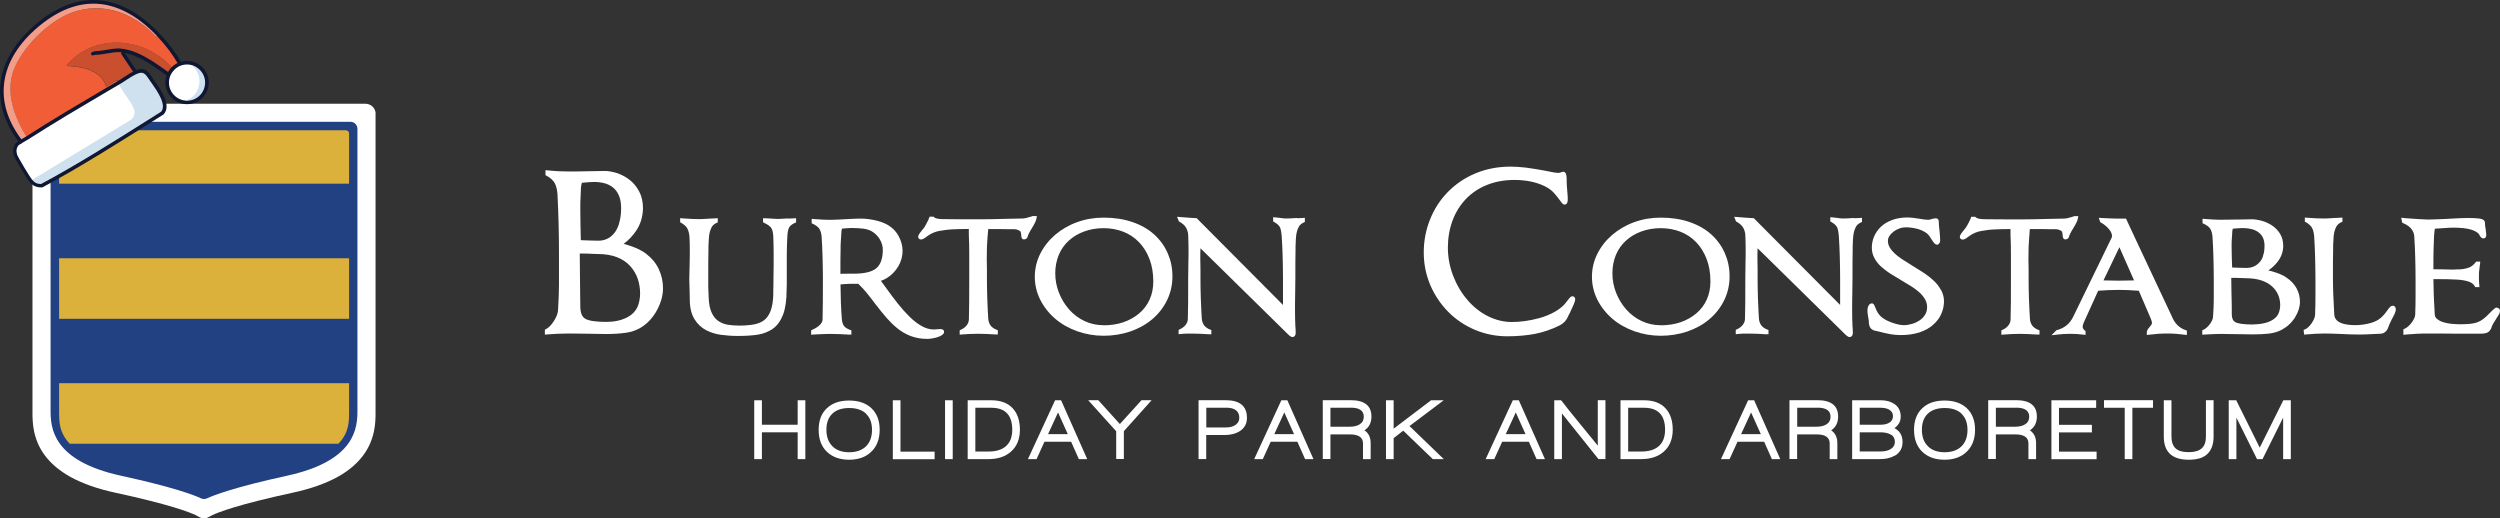
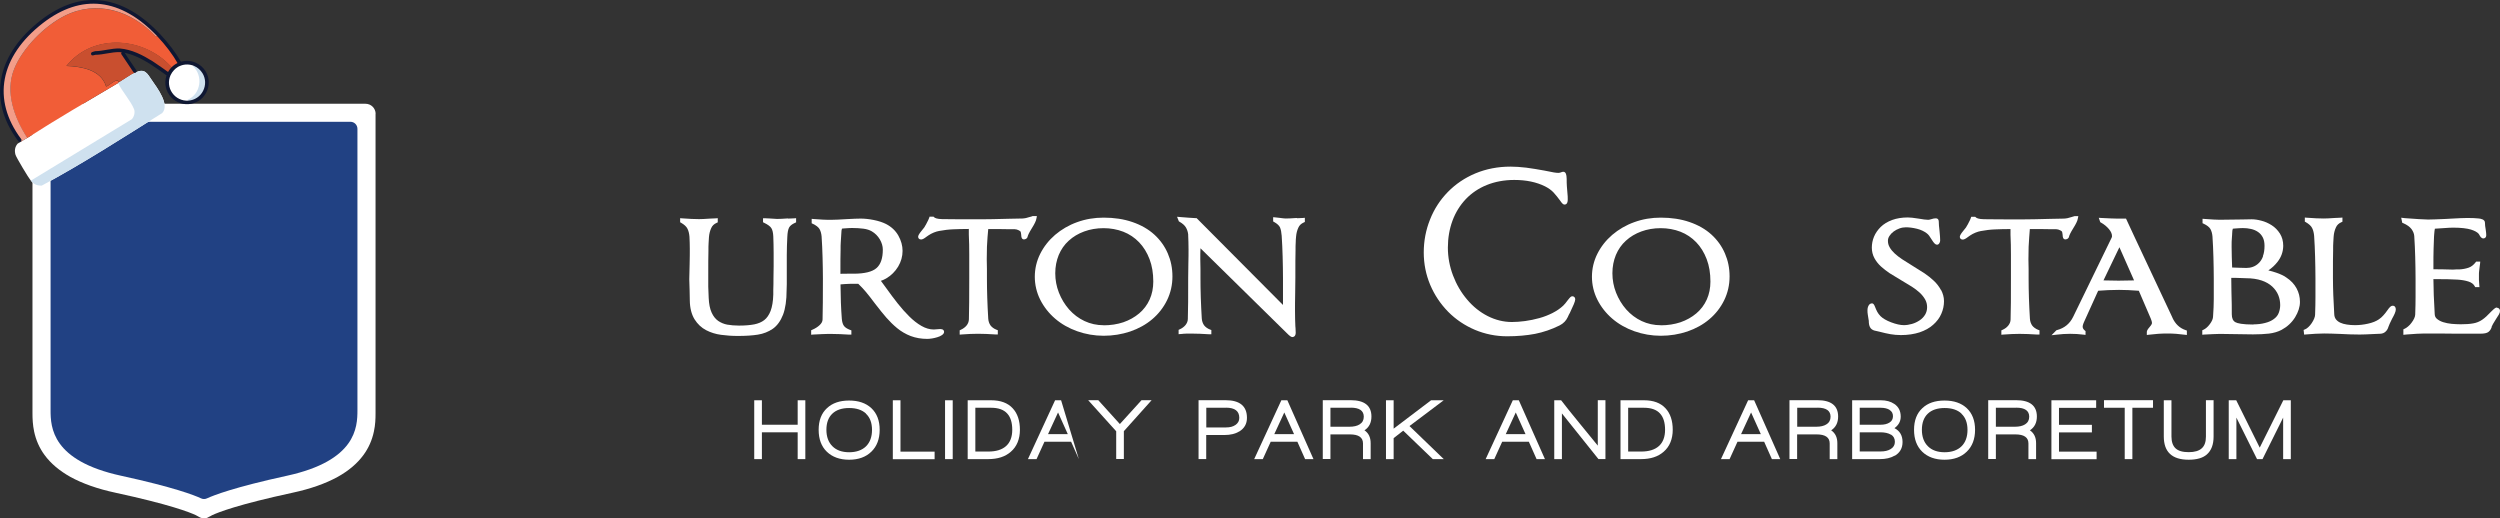
<svg xmlns="http://www.w3.org/2000/svg" viewBox="0 0 287.18 59.54">
  <rect x="0" y="0" width="287.18" height="59.54" fill="#333333" stroke="none" />
  <clipPath id="a">
-     <path d="m39.74 14.97c.2 0 .36.16.36.36v32.13c0 .97-.06 2.01-.8 3.01-.45.61-1.11 1.16-1.98 1.65-1.12.62-2.58 1.13-4.34 1.51-5.46 1.18-8.14 2.07-9.4 2.59-.09.04-.18.04-.27 0-1.26-.51-3.94-1.41-9.4-2.59-1.76-.38-3.22-.89-4.34-1.51-.87-.48-1.53-1.03-1.98-1.65-.74-1.01-.8-2.04-.8-3.01v-32.14c0-.2.16-.36.36-.36h32.59z" />
-   </clipPath>
+     </clipPath>
  <path d="m43.14 13.08v34.38c0 .64-.02 1.34-.19 2.11-.21.99-.61 1.9-1.2 2.7-.71.97-1.7 1.81-2.96 2.51-1.38.76-3.12 1.38-5.18 1.82-6.25 1.35-8.55 2.25-9.24 2.58-.1.05-.2.1-.29.16h-.02c-.14.1-.3.17-.46.19-.27.04-.55-.02-.77-.17l-.04-.02c-.09-.06-.19-.11-.29-.16-.7-.33-2.99-1.23-9.24-2.58-2.06-.44-3.8-1.06-5.18-1.82-1.25-.7-2.25-1.54-2.96-2.51-.59-.8-.99-1.71-1.2-2.7-.16-.77-.19-1.47-.19-2.11v-34.38c0-.64.53-1.16 1.17-1.16h37.09c.64 0 1.16.52 1.16 1.16z" fill="#fff" />
  <path d="m6.61 13.99c-.44 0-.8.36-.8.81v32.32c0 1.98.16 5.8 8.1 7.53 6.05 1.32 8.41 2.23 9.19 2.6.21.1.46.1.67 0 .78-.36 3.14-1.28 9.19-2.6 7.94-1.73 8.1-5.55 8.1-7.53v-32.32c0-.45-.36-.81-.8-.81z" fill="#214183" />
  <g clip-path="url(#a)" fill="#dcb13b">
    <path d="m5.97 29.67h34.93v6.95h-34.93z" />
    <path d="m5.97 44.02h34.93v6.95h-34.93z" />
    <path d="m5.97 14.15h34.93v6.95h-34.93z" />
  </g>
  <g fill="#fff">
    <path d="m91.63 52.74v-3.08h-4.11v3.08h-.88v-6.76h.88v2.81h4.11v-2.81h.88v6.76z" />
    <path d="m100.1 51.88c-.63.62-1.49.93-2.56.93s-1.93-.31-2.56-.92-.94-1.45-.94-2.52.32-1.9.96-2.49c.62-.58 1.46-.87 2.54-.87s1.92.29 2.55.87c.64.6.96 1.43.96 2.49s-.32 1.9-.95 2.51zm-.62-4.37c-.46-.43-1.11-.64-1.94-.64s-1.48.22-1.93.65-.68 1.05-.68 1.85.23 1.43.69 1.89 1.1.69 1.92.69 1.48-.23 1.94-.68c.46-.46.69-1.09.69-1.89s-.23-1.42-.69-1.85z" />
    <path d="m102.56 52.74v-6.76h.88v5.9h3.92v.87h-4.8z" />
    <path d="m108.56 52.74v-6.76h.88v6.76z" />
    <path d="m116.12 51.89c-.64.57-1.51.85-2.61.85h-2.35v-6.76h2.7c1.08 0 1.91.31 2.47.92.55.59.83 1.42.83 2.47s-.35 1.93-1.04 2.52zm-.42-4.39c-.4-.44-1.02-.66-1.85-.66h-1.81v5.03h1.5c.88 0 1.56-.21 2.03-.63s.71-1.05.71-1.87-.19-1.45-.58-1.87z" />
-     <path d="m123.93 52.74-.89-2h-3.06l-.91 2h-.99l3.12-6.76h.69l3 6.76zm-2.39-5.36-1.15 2.49h2.27z" />
+     <path d="m123.93 52.74-.89-2h-3.06l-.91 2h-.99l3.12-6.76h.69zm-2.39-5.36-1.15 2.49h2.27z" />
    <path d="m129.1 49.54v3.19h-.88v-3.19l-3.22-3.57h1.16l2.48 2.74 2.49-2.74h1.16l-3.2 3.57z" />
    <path d="m142.36 49.56c-.45.27-1.01.41-1.69.41h-2.11v2.76h-.88v-6.76h3.09c1.65 0 2.47.68 2.47 2.03 0 .69-.3 1.21-.89 1.57h.01zm-1.53-2.72h-2.26v2.26h2.27c.44 0 .8-.09 1.07-.28.3-.2.45-.47.45-.82 0-.78-.51-1.17-1.53-1.17z" />
    <path d="m149.92 52.74-.89-2h-3.06l-.91 2h-.99l3.12-6.76h.69l3 6.76zm-2.39-5.36-1.15 2.49h2.27z" />
    <path d="m156.74 49.43c.48.33.71.82.71 1.48v1.83h-.88v-1.8c0-.69-.5-1.04-1.5-1.04h-2.24v2.83h-.88v-6.76h3.2c1.59 0 2.39.63 2.39 1.88 0 .71-.27 1.24-.81 1.59h.01zm-1.57-2.59h-2.34v2.18h2.19c.49 0 .88-.09 1.16-.27.32-.2.48-.49.48-.88 0-.69-.5-1.04-1.49-1.04z" />
    <path d="m164.59 52.74-3.4-3.27-1.1.86v2.41h-.88v-6.76h.88v3.26l4.3-3.26h1.45l-3.93 2.96 3.94 3.8z" />
    <path d="m176.51 52.74-.89-2h-3.06l-.91 2h-.99l3.12-6.76h.69l3 6.76zm-2.39-5.36-1.15 2.49h2.27z" />
    <path d="m183.62 52.74-4.2-5.25v5.25h-.88v-6.76h.79c.53.69 1.24 1.58 2.12 2.65 1.06 1.3 1.76 2.15 2.09 2.56v-5.22h.88v6.76h-.8z" />
    <path d="m191.11 51.89c-.64.57-1.51.85-2.61.85h-2.35v-6.76h2.7c1.08 0 1.91.31 2.47.92.55.59.83 1.42.83 2.47s-.35 1.93-1.04 2.52zm-.42-4.39c-.4-.44-1.02-.66-1.85-.66h-1.81v5.03h1.5c.88 0 1.56-.21 2.03-.63s.71-1.05.71-1.87-.19-1.45-.58-1.87z" />
    <path d="m203.54 52.74-.89-2h-3.06l-.91 2h-.99l3.12-6.76h.69l3 6.76zm-2.39-5.36-1.15 2.49h2.27z" />
    <path d="m210.35 49.43c.48.33.71.82.71 1.48v1.83h-.88v-1.8c0-.69-.5-1.04-1.5-1.04h-2.24v2.83h-.88v-6.76h3.2c1.59 0 2.39.63 2.39 1.88 0 .71-.27 1.24-.81 1.59h.01zm-1.56-2.59h-2.34v2.18h2.19c.49 0 .88-.09 1.16-.27.32-.2.48-.49.48-.88 0-.69-.5-1.04-1.49-1.04z" />
    <path d="m217.64 52.34c-.45.27-1.02.4-1.7.4h-3.18v-6.76h3.3c.62 0 1.13.14 1.54.42.5.33.74.82.74 1.46 0 .54-.24.98-.72 1.32.62.32.93.85.93 1.6 0 .7-.3 1.23-.9 1.58v-.02zm-.58-5.26c-.26-.16-.6-.24-1.03-.24h-2.4v1.95h2.39c.42 0 .76-.08 1.03-.25s.4-.41.4-.73-.13-.56-.39-.72zm.15 2.85c-.3-.18-.7-.27-1.21-.27h-2.37v2.2h2.41c.47 0 .85-.09 1.14-.27.32-.19.49-.47.49-.83 0-.38-.15-.66-.45-.84h-.01z" />
    <path d="m225.93 51.88c-.63.62-1.49.93-2.56.93s-1.93-.31-2.56-.92c-.63-.62-.94-1.45-.94-2.52s.32-1.9.96-2.49c.62-.58 1.46-.87 2.54-.87s1.92.29 2.55.87c.64.6.96 1.43.96 2.49s-.32 1.9-.95 2.51zm-.61-4.37c-.46-.43-1.11-.64-1.94-.64s-1.48.22-1.93.65-.68 1.05-.68 1.85.23 1.43.69 1.89 1.1.69 1.92.69 1.48-.23 1.94-.68.69-1.09.69-1.89-.23-1.42-.69-1.85z" />
    <path d="m233.18 49.43c.48.33.71.82.71 1.48v1.83h-.88v-1.8c0-.69-.5-1.04-1.5-1.04h-2.24v2.83h-.88v-6.76h3.2c1.59 0 2.39.63 2.39 1.88 0 .71-.27 1.24-.81 1.59h.01zm-1.57-2.59h-2.34v2.18h2.19c.49 0 .88-.09 1.16-.27.32-.2.48-.49.48-.88 0-.69-.5-1.04-1.49-1.04z" />
    <path d="m235.65 52.74v-6.76h5.14v.87h-4.27v1.95h3.78v.87h-3.78v2.21h4.32v.87h-5.19z" />
    <path d="m244.95 46.84v5.9h-.88v-5.9h-2.38v-.87h5.63v.87z" />
    <path d="m253.51 52.2c-.46.41-1.16.61-2.09.61-1.91 0-2.86-.89-2.86-2.67v-4.16h.88v4.16c0 .61.16 1.07.47 1.36.32.3.82.44 1.51.44s1.19-.15 1.51-.45c.31-.28.47-.72.47-1.33v-4.19h.88v4.18c0 .92-.26 1.6-.77 2.05z" />
    <path d="m262.27 52.74v-4.77l-2.37 4.77h-.63l-2.37-4.77v4.77h-.88v-6.76h.86l2.7 5.44 2.71-5.44h.86v6.76z" />
-     <path d="m74.29 29.2c-.37-.29-.84-.55-1.38-.77-.4-.16-.83-.3-1.27-.42.58-.43 1.07-.95 1.46-1.54.49-.74.74-1.59.76-2.54 0-.75-.15-1.41-.45-1.96s-.68-1.01-1.14-1.35-.94-.59-1.44-.75c-.5-.15-.95-.23-1.36-.23-.25 0-.66 0-1.25.02-1.26.03-2.23.04-2.87.04-.35 0-.75-.01-1.17-.03-.43-.02-.86-.06-1.28-.1l-.24-.02v.57l.11.06c.48.26.8.56.97.89.17.34.27.77.3 1.27.06 1.11.1 2.27.13 3.45.03 1.19.04 2.36.04 3.49v3.4c0 .85-.04 1.8-.1 2.83 0 .43-.17.88-.47 1.35s-.61.79-.93.95l-.12.06v.57l.23-.02c.34-.03.76-.06 1.24-.08.49-.02.93-.03 1.33-.03.23 0 .76 0 1.69.02 1.26.03 2.12.04 2.55.04.84 0 1.59-.05 2.24-.14.67-.09 1.26-.3 1.76-.61.79-.49 1.41-1.18 1.86-2.03s.67-1.68.67-2.47-.16-1.5-.47-2.17c-.31-.68-.78-1.26-1.4-1.74zm-4.53 7.78c-1.28 0-2.13-.12-2.54-.37-.37-.22-.56-.7-.56-1.42 0-.87-.02-2.11-.04-3.68 0-1.01-.02-1.81-.02-2.39.19 0 .41 0 .67.01.35 0 .62.02.79.03.38.02.6.02.65.02.83 0 1.56.13 2.18.37.61.25 1.12.59 1.5 1.01.39.43.68.92.86 1.44.18.53.28 1.11.28 1.7 0 .45-.07.9-.21 1.33-.14.41-.38.77-.74 1.07-.3.26-.71.47-1.2.63-.5.16-1.05.24-1.62.24zm1.36-11.3c-.15.48-.36.87-.61 1.16s-.53.5-.83.62c-.3.13-.61.19-.92.19-.16 0-.48 0-.95-.02-.48-.02-.84-.04-1.09-.04 0-.47-.02-1.08-.04-1.8 0-.76-.02-1.34-.02-1.71 0-.58 0-1.14.04-1.66 0-.06 0-.18.02-.47 0-.5.07-.79.12-.95.08 0 .17-.02.29-.03.48-.04.87-.07 1.14-.07.4 0 .78.05 1.14.14.35.09.68.25.97.47s.53.53.7.92c.18.39.27.89.27 1.48 0 .67-.08 1.26-.24 1.75v.02z" />
    <path d="m90.51 25.09c-.54.04-.96.06-1.25.06-.16 0-.43-.02-.79-.05-.27-.02-.46-.03-.6-.03h-.22v.46l.12.06c.44.21.72.42.84.62.13.21.2.53.22.95.02.55.04 1.2.04 1.93v1.49c-.01.53-.02 1.01-.02 1.42s0 .83-.02 1.29v.55c-.02.77-.13 1.4-.31 1.88-.18.46-.43.82-.73 1.05-.31.24-.7.4-1.15.49-.47.09-1.06.14-1.75.14-.5 0-.95-.04-1.35-.11-.38-.07-.73-.22-1.04-.43-.3-.21-.56-.53-.75-.95-.2-.43-.31-1-.34-1.69-.02-.53-.04-.96-.05-1.29v-.96c0-1.6 0-2.62.02-3.11 0-.42 0-.74.02-.96.01-.23.02-.45.04-.66.03-.39.12-.74.26-1.04.12-.28.33-.47.62-.6l.13-.06v-.48l-.23.02c-.16.01-.38.02-.67.03-.54.04-.96.06-1.25.06-.49 0-1.15-.03-1.94-.09l-.23-.02v.47l.11.06c.36.21.61.43.73.68.13.26.2.56.23.91.02.4.04.87.04 1.4 0 .45 0 1.04-.02 1.8-.02.81-.04 1.38-.04 1.69 0 .22.01.68.04 1.34.01.7.02 1.02.02 1.1.01.88.2 1.6.54 2.16.35.56.8.98 1.34 1.26.52.27 1.1.45 1.7.53.59.08 1.23.13 1.92.13.92 0 1.7-.05 2.32-.15.64-.1 1.21-.33 1.71-.67.5-.35.9-.9 1.18-1.62.27-.71.41-1.66.41-2.82 0-.06 0-.22.02-.68v-3.34c0-.73.03-1.43.06-2.08.02-.51.09-.89.21-1.1.11-.2.33-.38.67-.53l.13-.06v-.48l-.23.02c-.16.01-.38.02-.67.03z" />
    <path d="m108.1 37.8c-.11 0-.25 0-.43.02h-.01c-.16.02-.29.03-.39.03-.47 0-.95-.14-1.42-.41-.49-.28-.96-.65-1.42-1.11s-.9-.95-1.29-1.45c-.4-.5-.87-1.13-1.4-1.87-.23-.32-.41-.57-.55-.75.2-.07.41-.16.6-.27.58-.34 1.04-.8 1.38-1.36.34-.57.51-1.18.51-1.81 0-.59-.16-1.18-.48-1.75s-.8-1.02-1.42-1.34c-.38-.19-.86-.35-1.41-.46s-1.05-.16-1.49-.16c-.36 0-.88.02-1.6.06-.78.05-1.39.08-1.8.08-.29 0-.61 0-.96-.02s-.7-.04-1.05-.07l-.23-.02v.51l.13.06c.38.18.64.38.77.6.13.23.21.52.24.85.05.77.09 1.58.11 2.4.02.83.04 1.65.04 2.44 0 2.08-.01 3.66-.04 4.7 0 .23-.12.44-.33.64-.23.22-.52.4-.85.54l-.13.06v.51l.23-.02c.28-.02.62-.04 1.02-.05.4-.02.76-.02 1.09-.02.58 0 1.27.03 2.05.08h.23v-.49l-.14-.05c-.34-.13-.58-.28-.71-.46-.13-.17-.22-.45-.25-.83-.09-1.16-.14-2.49-.15-3.94.14 0 .3-.02.5-.04.32-.02.54-.03.66-.03h.88c.3.28.58.59.84.89.28.33.65.8 1.09 1.39.5.65.94 1.2 1.3 1.61.37.42.78.83 1.23 1.2.46.38.99.69 1.56.91.58.22 1.22.33 1.92.33.14 0 .32-.02.53-.05.2-.03.4-.08.6-.14s.37-.13.5-.22c.19-.11.29-.25.29-.4s-.11-.31-.34-.31zm-6.69-9.11c0 .97-.24 1.68-.72 2.1-.48.43-1.37.65-2.64.65h-.74c-.31 0-.57.01-.77.01 0-1.39 0-2.28.02-2.72 0-.39 0-.69.02-.9.01-.22.02-.43.04-.64s0-.12.02-.32c0-.31.04-.5.08-.61.06 0 .13-.01.22-.02.4-.03.71-.05.93-.05.49 0 .93.03 1.32.08.37.05.69.15.95.3.39.23.7.54.93.93.22.38.34.78.34 1.17z" />
    <path d="m119.08 24.82h-.46s-.1.04-.16.06l-.11.03h-.01c-.34.12-.65.18-.9.19-.51.01-1.02.02-1.54.03-1.42.04-2.47.06-3.14.06-2.01 0-3.54 0-4.53-.02-.6-.01-.84-.13-.93-.22l-.06-.06h-.46l-.05.15c-.03.1-.12.3-.36.75l-.14.23v.02s-.11.17-.35.45c-.34.41-.4.58-.41.69v.02c0 .15.1.31.34.31.15 0 .34-.1.61-.31.1-.07.17-.13.23-.16.18-.12.39-.24.62-.33s.43-.15.61-.18c.54-.1 1.08-.17 1.63-.19.5-.02 1.1-.04 1.78-.04v.65c.04.76.05 1.53.05 2.26v2.77c0 2.08-.01 3.66-.04 4.7-.01.27-.1.49-.26.7-.17.21-.4.38-.67.5l-.13.06v.5l.23-.02c.66-.05 1.29-.08 1.87-.08s1.27.03 2.05.08h.23v-.49l-.14-.05c-.31-.12-.54-.29-.7-.5-.15-.22-.24-.48-.26-.78-.1-1.64-.15-3.21-.15-4.65v-1.03c-.01-.37-.02-.75-.02-1.14 0-1.06.03-1.92.09-2.56l.08-.91c.85 0 1.69 0 2.49.02h.56c.15 0 .31.05.47.13.13.06.2.13.22.21v.02s.03.11.05.3c0 .17.03.51.31.51.07 0 .15-.02.23-.06.1-.06.18-.15.2-.28.03-.13.14-.4.49-.96.15-.24.27-.45.35-.62.09-.18.15-.35.17-.5l.05-.25h-.03z" />
    <path d="m132.6 26.95c-.68-.62-1.52-1.1-2.51-1.44-.98-.34-2.1-.51-3.31-.51-1.07 0-2.09.17-3.05.52-.95.34-1.8.84-2.53 1.46-.73.63-1.3 1.36-1.71 2.18s-.62 1.71-.62 2.63.21 1.81.62 2.63.98 1.55 1.71 2.18c.72.62 1.58 1.11 2.54 1.45s1.98.52 3.04.52 2.1-.17 3.05-.49c.96-.33 1.81-.8 2.53-1.41s1.29-1.34 1.7-2.18.62-1.76.62-2.73-.18-1.83-.53-2.64c-.35-.82-.87-1.55-1.55-2.17zm-5.82 10.41c-.78 0-1.52-.16-2.2-.48s-1.27-.77-1.77-1.33c-.5-.57-.89-1.22-1.17-1.93s-.42-1.46-.42-2.23.14-1.46.4-2.1c.27-.64.65-1.19 1.15-1.64.5-.46 1.09-.81 1.77-1.06s1.43-.38 2.23-.38 1.57.14 2.27.41c.69.27 1.3.68 1.81 1.21s.91 1.18 1.2 1.94.43 1.62.43 2.57c0 .75-.14 1.45-.42 2.07s-.68 1.15-1.2 1.59-1.13.78-1.82 1.02c-.69.23-1.46.35-2.27.35z" />
    <path d="m148.95 25.04c-.54.04-.96.06-1.25.06-.15 0-.38-.03-.68-.07-.23-.03-.41-.05-.54-.06l-.23-.02v.49l.11.06c.36.2.59.42.68.63.1.24.16.56.19.95.05.77.09 1.58.11 2.4.02.83.04 1.65.04 2.44v3.11l-9.92-9.97h-.08c-.26-.01-.53-.03-.8-.05s-.61-.05-1.03-.08l-.34-.03.21.53.07.04c.35.2.6.42.74.66s.23.52.26.81v.1c.02.45.04.99.04 1.62 0 .43 0 .98-.02 1.68 0 .79-.02 1.33-.02 1.59 0 2.08 0 3.66-.04 4.7 0 .27-.1.49-.26.7-.17.21-.4.38-.67.5l-.13.06v.5l.23-.02c.13 0 .24-.02.32-.03l.41-.02h.52c.58 0 1.27.03 2.05.08h.23v-.49l-.14-.05c-.31-.12-.54-.29-.7-.5-.15-.22-.24-.48-.26-.78-.1-1.64-.15-3.21-.15-4.65v-1.01c0-.5-.02-.88-.02-1.14 0-.46 0-.89.02-1.26l9.86 9.69c.42.43.57.51.7.51.09 0 .38-.04.38-.51 0-.07 0-.23-.02-.49v-.02c0-.07-.02-.15-.02-.23-.02-.45-.04-1.05-.04-1.79 0-.48 0-1.18.02-2.07 0-.84.02-1.39.02-1.68 0-1.58 0-2.63.02-3.11 0-.42 0-.74.02-.96 0-.23.02-.45.04-.66.03-.39.12-.74.26-1.04.12-.28.33-.47.62-.6l.13-.06v-.48l-.23.02c-.16.01-.38.02-.67.03l-.03-.03z" />
    <path d="m180.59 34.04c-.12 0-.2.07-.48.42-.21.29-.39.51-.54.65-.33.31-.73.59-1.2.83s-.99.45-1.54.6-1.11.27-1.64.34c-.54.07-1.04.11-1.51.11-.96 0-1.89-.23-2.78-.68s-1.69-1.09-2.37-1.9c-.69-.81-1.23-1.74-1.62-2.77s-.59-2.1-.59-3.2.18-2.14.53-3.09.87-1.78 1.53-2.48c.66-.69 1.47-1.24 2.41-1.62s2.01-.58 3.16-.58c1.37 0 2.56.25 3.54.74.39.2.71.43.95.68.25.27.5.58.75.92.25.37.38.49.53.49.17 0 .37-.1.37-.59 0-.18 0-.47-.05-.89-.04-.48-.07-.83-.07-1.03 0-.34 0-.6-.03-.79-.05-.39-.22-.47-.36-.47-.09 0-.19.03-.3.08-.13.04-.21.05-.25.05-.28 0-.71-.07-1.29-.2l-.36-.07c-.7-.13-1.39-.24-2.05-.33-.67-.08-1.28-.12-1.82-.12-1.43 0-2.78.26-4.01.77s-2.3 1.24-3.18 2.14c-.89.91-1.58 1.97-2.05 3.17-.48 1.19-.72 2.47-.72 3.78s.25 2.55.74 3.72c.49 1.16 1.19 2.2 2.06 3.09.88.89 1.91 1.58 3.08 2.08 1.17.49 2.41.74 3.7.74 1.18 0 2.26-.1 3.21-.28.95-.19 1.9-.51 2.82-.97.43-.22.74-.54.93-.95s.07-.17.24-.48c.21-.44.36-.78.46-1.01.11-.27.16-.44.16-.56 0-.21-.14-.35-.35-.35h-.01z" />
    <path d="m196.6 26.95c-.68-.62-1.52-1.1-2.51-1.44-.98-.34-2.1-.51-3.31-.51-1.07 0-2.09.17-3.05.52-.95.34-1.8.84-2.53 1.46-.73.63-1.3 1.36-1.71 2.18s-.62 1.71-.62 2.63.21 1.81.62 2.63.98 1.55 1.71 2.18c.72.62 1.58 1.11 2.54 1.45s1.98.52 3.04.52 2.1-.17 3.05-.49c.96-.33 1.81-.8 2.53-1.41s1.29-1.34 1.7-2.18.62-1.76.62-2.73-.18-1.83-.53-2.64c-.35-.82-.87-1.55-1.55-2.17zm-5.82 10.41c-.78 0-1.52-.16-2.2-.48s-1.27-.77-1.77-1.33c-.5-.57-.89-1.22-1.17-1.93s-.42-1.46-.42-2.23.14-1.46.4-2.1c.27-.64.65-1.19 1.15-1.64.5-.46 1.09-.81 1.77-1.06s1.43-.38 2.23-.38 1.57.14 2.27.41c.69.27 1.3.68 1.81 1.21s.91 1.18 1.2 1.94.43 1.62.43 2.57c0 .75-.14 1.45-.42 2.07s-.68 1.15-1.2 1.59-1.13.78-1.82 1.02c-.69.23-1.46.35-2.27.35h.01z" />
-     <path d="m212.95 25.04c-.54.04-.96.06-1.25.06-.15 0-.38-.03-.68-.07-.23-.03-.41-.05-.54-.06l-.23-.02v.49l.11.06c.36.2.59.42.68.63.1.24.16.56.19.95.05.77.09 1.58.11 2.4.02.83.04 1.65.04 2.44v3.11l-9.86-9.91-.06-.06h-.08c-.26-.01-.53-.03-.8-.05s-.61-.05-1.03-.08l-.34-.03.21.53.07.04c.35.2.6.42.74.66s.23.52.26.81v.1c.02.45.04.99.04 1.62 0 .43 0 .97-.02 1.68 0 .79-.02 1.33-.02 1.59 0 2.08 0 3.67-.04 4.7 0 .27-.1.49-.26.7-.17.21-.4.38-.67.5l-.13.06v.5l.23-.02c.13-.01.24-.02.32-.03l.41-.02h.52c.58 0 1.27.03 2.05.08h.23v-.49l-.14-.05c-.31-.12-.54-.29-.7-.5-.15-.22-.24-.48-.26-.78-.1-1.64-.15-3.21-.15-4.65v-1.01c0-.49-.02-.87-.02-1.14 0-.46 0-.89.02-1.26l9.86 9.69c.42.43.57.51.7.51.09 0 .38-.04.38-.51 0-.07 0-.23-.02-.49v-.02c0-.07-.02-.15-.02-.23-.02-.45-.04-1.05-.04-1.79 0-.48 0-1.18.02-2.07 0-.84.02-1.39.02-1.68 0-1.58 0-2.62.02-3.11 0-.42 0-.74.02-.96 0-.23.02-.45.04-.66.03-.39.12-.74.26-1.04.12-.28.33-.47.62-.6l.13-.06v-.48l-.23.02c-.16.01-.38.02-.67.03l-.03-.03z" />
    <path d="m222.97 33.33c-.21-.39-.48-.75-.82-1.07-.33-.31-.69-.6-1.06-.85-.37-.24-.84-.54-1.4-.88-.52-.32-.93-.58-1.22-.77-.28-.19-.56-.4-.81-.63s-.45-.47-.59-.72c-.14-.24-.2-.48-.2-.75 0-.19.05-.37.17-.55.12-.19.28-.36.48-.51s.43-.27.68-.36.5-.13.74-.13c.39 0 .82.06 1.27.17.44.11.82.29 1.12.52.09.07.19.16.27.27.09.12.19.27.29.44.27.44.44.6.62.6.07 0 .2-.03.29-.21.04-.09.07-.18.07-.27 0-.25-.02-.6-.07-1.08-.06-.48-.09-.85-.09-1.11s-.16-.36-.33-.36-.34.03-.54.1c-.14.04-.25.07-.34.07-.24 0-.62-.05-1.13-.14-.55-.09-.95-.13-1.22-.13-.67 0-1.27.1-1.8.29-.53.2-.97.47-1.31.8-.34.34-.6.71-.77 1.12s-.25.83-.25 1.26.1.83.29 1.19c.19.35.44.68.76.97.31.28.64.54.99.77.34.22.79.49 1.33.81.49.29.91.54 1.24.75.32.2.61.43.89.68.26.24.47.51.63.79.15.27.22.56.22.88s-.08.61-.23.86c-.16.26-.37.48-.63.65-.27.18-.56.32-.88.41s-.63.14-.93.14c-.4 0-.89-.11-1.45-.32s-.98-.46-1.25-.73c-.14-.15-.26-.31-.35-.47-.09-.17-.18-.37-.26-.58-.09-.22-.17-.4-.35-.4-.11 0-.3.04-.42.3-.07.15-.1.3-.1.46 0 .18 0 .36.04.55.02.18.06.38.09.57l.02.1c0 .31.04.55.13.73.1.22.3.36.58.43h.02s.14.03.44.1c.53.14.98.24 1.33.3.36.06.76.1 1.19.1.8 0 1.52-.11 2.14-.31.62-.21 1.15-.5 1.56-.87.42-.37.74-.79.94-1.26.21-.47.31-.96.31-1.46 0-.46-.13-.89-.34-1.29z" />
    <path d="m233.15 26.31c.85 0 1.69 0 2.49.02h.56c.15 0 .31.05.47.13.13.06.2.13.22.21v.02s.03.11.05.3c0 .17.03.51.31.51.07 0 .15-.02.23-.06.1-.06.18-.15.2-.28.03-.13.14-.4.49-.96.15-.24.27-.45.35-.62.09-.18.15-.35.17-.5l.05-.25h-.44l-.3.09c-.34.12-.65.18-.9.19-.51.01-1.02.02-1.54.03-1.42.04-2.47.06-3.14.06-2.01 0-3.54 0-4.53-.02-.6-.01-.84-.13-.93-.22l-.06-.06h-.46l-.05.15c-.03.1-.12.3-.36.75l-.14.23v.02s-.11.17-.35.45c-.34.41-.4.58-.41.69v.02c0 .15.1.31.34.31.15 0 .34-.1.61-.31.1-.07.17-.13.23-.16.18-.12.39-.24.62-.33s.43-.15.61-.18c.54-.1 1.08-.17 1.63-.19.5-.02 1.1-.04 1.78-.04v.65c.04.77.05 1.53.05 2.26v2.77c0 2.08 0 3.66-.04 4.7 0 .27-.1.49-.26.7-.17.21-.4.38-.67.5l-.13.06v.5l.23-.02c.66-.05 1.29-.08 1.87-.08s1.27.03 2.05.08h.23v-.49l-.14-.05c-.31-.12-.54-.29-.7-.5-.15-.22-.24-.48-.26-.78-.1-1.64-.15-3.21-.15-4.65v-1.03c0-.37-.02-.75-.02-1.14 0-1.06.03-1.92.09-2.56l.07-.91h-.01z" />
    <path d="m249.53 36.44-4.41-9.39-.9-1.94h-.63c-.34 0-.72 0-1.14-.02-.43-.02-.77-.03-1.04-.05l-.32-.02.17.5.07.04c.38.21.69.47.94.77.23.28.34.54.34.79 0 .05 0 .11-.04.18l-4.42 9.09c-.39.8-1 1.3-1.87 1.53l-.06.02-.56.57.61-.07c1-.12 2.06-.13 3.06 0l.24.03v-.44l-.08-.06c-.17-.14-.25-.29-.25-.44 0-.09.03-.28.2-.64l1.58-3.49c.74-.06 1.54-.1 2.4-.1.63 0 1.39.03 2.27.1l1.38 3.21c.03.07.06.16.09.26s.04.18.04.26c0 .01 0 .13-.28.45-.22.25-.31.42-.31.56v.34l.24-.03c.71-.09 1.42-.14 2.13-.14.66 0 1.33.05 1.98.14l.25.03v-.51l-.15-.05c-.68-.23-1.18-.7-1.52-1.44v-.04zm-4.39-4.23c-.58.02-1.17.03-1.78.03s-1.17-.01-1.73-.03l1.83-3.81 1.68 3.8z" />
    <path d="m262.61 31.86c-.31-.21-.69-.39-1.14-.54-.28-.1-.59-.18-.9-.26.42-.28.78-.62 1.07-1 .41-.53.63-1.14.64-1.82 0-.54-.13-1.01-.38-1.41-.25-.39-.57-.72-.95-.96s-.78-.42-1.19-.52c-.41-.11-.78-.16-1.12-.16-.2 0-.54 0-1.03.02-1.03.02-1.83.03-2.36.03-.29 0-.61 0-.96-.02s-.7-.04-1.05-.07l-.23-.02v.51l.13.06c.38.18.64.38.77.6.13.23.21.52.24.85.05.77.09 1.58.11 2.4.02.83.04 1.65.04 2.44v2.37c0 .59-.03 1.25-.08 1.97 0 .28-.13.58-.37.9s-.49.54-.74.65l-.13.06v.51l.23-.02c.28-.02.62-.04 1.02-.05.4-.02.76-.02 1.09-.02.19 0 .63 0 1.39.02 1.04.02 1.74.03 2.09.03.69 0 1.31-.03 1.84-.09.55-.07 1.04-.21 1.45-.43.65-.35 1.17-.83 1.55-1.44.37-.61.56-1.2.56-1.77s-.13-1.08-.39-1.56-.65-.9-1.17-1.24zm-3.73 5.42c-1.3 0-1.85-.14-2.08-.26-.29-.15-.43-.45-.43-.93 0-.61 0-1.47-.04-2.57 0-.67-.02-1.21-.02-1.6h.51c.29 0 .51.01.65.02.32.01.5.02.54.02.68 0 1.28.09 1.79.26.5.17.91.41 1.22.7s.54.62.69.98.22.75.22 1.16c0 .3-.06.6-.17.89-.11.28-.3.52-.59.72-.25.18-.57.33-.98.43-.41.11-.86.16-1.33.16zm1.08-7.84c-.12.33-.29.59-.49.78-.2.2-.43.34-.67.43s-.49.13-.75.13c-.13 0-.4 0-.78-.02-.37-.01-.66-.02-.86-.03 0-.32-.02-.72-.04-1.19 0-.53-.02-.93-.02-1.19 0-.4 0-.79.04-1.15s0-.12.02-.32c0-.31.04-.5.08-.61.06 0 .13-.01.22-.02.4-.03.71-.05.93-.05.32 0 .64.03.93.1.28.06.55.17.79.33.23.15.42.36.56.62s.21.6.21.99c0 .46-.06.86-.19 1.19h.02z" />
    <path d="m274.84 35.12c-.17 0-.34.15-.6.53-.16.23-.32.43-.47.59-.14.16-.31.31-.5.44-.32.22-.74.39-1.25.5-.52.12-1.03.17-1.5.17-.33 0-.64-.02-.93-.07-.28-.04-.53-.11-.75-.21-.2-.09-.37-.22-.5-.38-.12-.16-.19-.35-.2-.59-.05-.87-.09-1.62-.11-2.21s-.04-1.26-.04-1.99c0-1.6 0-2.62.02-3.11 0-.42 0-.74.02-.96.01-.23.02-.45.04-.66.03-.39.12-.74.26-1.04.12-.28.33-.47.62-.6l.13-.06v-.48l-.23.02c-.16.01-.38.02-.67.03-.54.04-.96.06-1.25.06-.49 0-1.15-.03-1.94-.09l-.23-.02v.47l.11.06c.36.21.61.43.73.68.13.26.2.56.23.91.05.77.09 1.58.11 2.4.02.83.04 1.65.04 2.44v2.21c0 .51-.01 1.17-.04 1.97 0 .13-.03.28-.1.45-.07.18-.17.36-.29.54s-.25.33-.39.46c-.13.12-.26.21-.39.26l-.15.06.06.54.21-.02c.37-.03.74-.06 1.11-.08.36-.02.69-.03.98-.03.48 0 1.1.02 1.84.05.4.02.78.04 1.11.05.34.01.72.02 1.13.02.35 0 .9-.02 1.66-.06.42-.02.66-.03.7-.03h.01c.25-.01.46-.1.62-.26.15-.14.25-.32.31-.53.06-.18.2-.49.42-.93.14-.24.24-.45.31-.61.08-.18.12-.34.12-.47 0-.08-.02-.16-.05-.23-.05-.12-.16-.19-.3-.19z" />
    <path d="m286.82 35.32c-.12 0-.25.07-.65.47-.4.43-.75.75-1.05.95-.31.21-.66.35-1.03.41-.39.07-.86.1-1.41.1-.36 0-.71-.02-1.06-.05-.34-.03-.66-.1-.96-.19-.29-.09-.53-.22-.72-.38-.17-.14-.25-.32-.26-.54-.05-.87-.09-1.62-.11-2.21-.02-.54-.03-1.15-.04-1.82 1.26 0 2.19.02 2.77.06.47.03.89.1 1.26.22.34.11.57.28.71.53l.06.11h.49l-.02-.23c-.03-.36-.04-.52-.04-.59v-.58c0-.16 0-.3.02-.42.01-.13.03-.27.05-.43.03-.15.04-.3.06-.45l.02-.23h-.47l-.06.08c-.24.31-.51.52-.81.62-.31.11-.68.18-1.09.2h-.36c-.13.01-.24.02-.35.02-.22 0-.62-.01-1.19-.03-.42 0-.77-.01-1.05-.01 0-1.1 0-1.89.02-2.36.01-.5.03-.97.05-1.39l.02-.28c.02-.31.05-.5.08-.63.23-.01.54-.03.93-.06.53-.04.92-.06 1.15-.06.9 0 1.59.08 2.06.22.44.14.74.31.9.5.03.04.07.11.11.19.05.09.19.33.42.33.16 0 .33-.11.33-.36 0-.16-.02-.36-.06-.64-.06-.33-.09-.59-.09-.81 0-.39-.52-.46-.69-.48-.34-.04-.79-.06-1.32-.06-.4 0-1.06.03-1.95.08l-.51.03c-.5.02-.92.04-1.26.05s-.6.02-.8.02c-.24 0-.61-.02-1.09-.05-.5-.03-1.03-.07-1.58-.11l-.42-.05.12.58.1.04c.44.19.76.42.96.68.19.26.3.53.32.8.05.77.09 1.58.11 2.4.02.83.04 1.65.04 2.44v2.21c0 .51-.01 1.17-.04 1.97 0 .13-.04.27-.11.43-.08.17-.18.35-.31.51-.12.17-.26.32-.41.44-.14.12-.28.21-.4.26l-.13.06v.63l.4-.04c.45-.03.84-.06 1.16-.08s.6-.03.84-.03h1.64c.58.01 1.26.02 2.03.02h2.76c.46 0 .76-.06.94-.2.17-.13.29-.31.37-.54v-.06c.06-.14.18-.39.5-.88.15-.22.26-.4.33-.52.09-.15.13-.29.13-.42 0-.18-.12-.36-.38-.36z" />
    <path d="m23.44 8.3c-.24-.4-.61-.72-1.04-.91-.56-.24-1.19-.25-1.76-.02-.3.12-.56.3-.79.53-.19.19-.34.41-.45.66-.7 1.57.53 3.34 2.25 3.21s2.67-2.01 1.78-3.46z" />
    <path d="m2.03 16.5c-.33.37-.38.82-.25 1.28.09.31 1.51 2.68 1.76 2.97.35.41.7.58 1.26.57 4.71-2.53 9.29-5.48 13.83-8.33.91-.95-.57-2.89-1.18-3.77-.55-.8-.81-1.4-1.88-.9-.6.28-1.34.82-1.93 1.17-.03.02-.05.03-.08.05-3.45 2.04-7.06 4.14-10.42 6.3-.24.15-.53.29-.75.45-.09.07-.29.15-.36.21z" />
  </g>
  <path d="m18.2 4.03c.93.98 1.78 2.08 2.44 3.25v.09c-.31.12-.57.3-.79.53-3.07-3.64-9.1-4.21-12.22-.32 1.71.07 3.98.44 4.55 2.35.21.09 1.36-1.18 1.45-.43-.03.02-.05.03-.08.05-3.45 2.04-7.06 4.14-10.42 6.3-1.49-2.3-2.58-5.24-1.51-7.92.96-2.39 3.45-4.9 5.73-6.07 3.76-1.93 7.77-.61 10.55 2.33z" fill="#f15d37" />
  <path d="m19.85 7.89c-.19.19-.34.41-.45.66l-.1-.03c-1.57-1.12-3.39-2.51-5.37-2.74-.02 0-.03 0-.05 0h.05c.06.11.12.23.19.34.43.69.92 1.34 1.36 2.03l.09.16c-.6.28-1.34.82-1.93 1.17-.09-.75-1.24.52-1.45.43-.57-1.91-2.84-2.28-4.55-2.35 3.12-3.89 9.14-3.33 12.22.32z" fill="#c94f2f" />
  <path d="m18.2 4.03-.3.16c-2.77-2.95-6.78-4.27-10.54-2.34-2.28 1.17-4.77 3.68-5.73 6.07-1.07 2.68.02 5.61 1.51 7.92-.24.15-.53.29-.75.45l-.12-.2c-3.73-4.96-2.11-10.02 2.54-13.61s9.4-2.69 13.39 1.55z" fill="#f39d89" />
  <path d="m13.56 9.54s.05-.03.08-.05c.6-.35 1.33-.89 1.93-1.17 1.08-.49 1.34.1 1.88.9.61.89 2.08 2.83 1.18 3.77-4.54 2.85-9.12 5.8-13.83 8.33-.56.01-.91-.15-1.26-.57l11.61-7.06c.25-.28.39-.78.25-1.15-.37-.93-1.39-2.06-1.84-3.01z" fill="#cfe1ef" />
  <path d="m22.16 7.6.24-.21c.43.19.8.51 1.04.91.88 1.45-.09 3.34-1.78 3.46l-.11-.29c1.51-.66 1.83-2.74.61-3.87z" fill="#cfe1ef" />
  <path d="m22.78 11.61c-.33.2-.71.32-1.11.35-.88.07-1.71-.33-2.22-1.05s-.6-1.64-.24-2.45c.12-.27.28-.51.49-.72.24-.25.53-.44.86-.57.61-.25 1.31-.24 1.92.03.47.2.87.55 1.14.99.45.74.48 1.65.08 2.43-.22.42-.53.76-.92.99zm-2.37-3.9c-.15.09-.29.2-.41.33-.17.18-.31.38-.41.6-.3.67-.23 1.43.2 2.04.42.6 1.12.93 1.85.88.72-.05 1.36-.47 1.69-1.12s.31-1.41-.07-2.03c-.22-.36-.56-.66-.95-.83-.51-.22-1.09-.23-1.6-.02-.11.04-.21.09-.31.15zm3.03.59s0 0 0 0z" fill="#0f1732" />
  <path d="m20.75 7.45s0 0 0 0c-.1.06-.23.02-.28-.08-.62-1.09-1.43-2.17-2.41-3.21-4.17-4.4-8.7-4.93-13.13-1.51-4.95 3.83-5.89 8.8-2.5 13.32.07.09.05.22-.04.29s-.22.05-.29-.04c-.92-1.23-1.55-2.5-1.86-3.79-.3-1.23-.31-2.48-.04-3.7.52-2.33 2.07-4.54 4.49-6.41 2.35-1.82 4.76-2.58 7.14-2.24 2.25.32 4.44 1.6 6.53 3.81 1.01 1.07 1.84 2.17 2.47 3.29.06.1.02.22-.07.28z" fill="#0f1732" />
-   <path d="m11.28 17.83c-2.1 1.28-4.23 2.53-6.38 3.68-.03.02-.06.02-.09.02-.61.01-1.03-.17-1.42-.64-.24-.28-1.7-2.67-1.8-3.04-.16-.57-.06-1.09.3-1.48.06-.07.15-.11.25-.17.05-.03.11-.06.13-.08.14-.1.3-.2.46-.28.11-.06.21-.12.3-.18 2.93-1.89 6.06-3.73 9.08-5.51.45-.27.9-.53 1.35-.79.01 0 .02-.01.04-.02.01 0 .03-.02.04-.03.21-.12.44-.27.67-.43.43-.28.88-.57 1.28-.75 1.14-.52 1.54.07 2 .77.04.07.09.14.14.21.04.06.09.14.15.21.69.99 1.97 2.82 1.01 3.82-.01.01-.02.02-.04.03-.61.38-1.22.77-1.83 1.15-1.85 1.17-3.73 2.35-5.63 3.51zm-6.53 3.29c4.06-2.18 8.07-4.7 11.94-7.14.6-.38 1.21-.76 1.81-1.14.69-.76-.45-2.4-1.07-3.28-.05-.08-.1-.15-.15-.21-.05-.07-.1-.14-.14-.21-.46-.68-.67-1-1.49-.62-.37.17-.81.45-1.23.73-.24.16-.47.31-.69.43-.01 0-.02.01-.04.02-.01 0-.03.02-.04.03-.45.26-.9.53-1.35.79-3.02 1.78-6.14 3.62-9.07 5.5-.1.07-.21.13-.32.19-.15.08-.3.17-.42.26-.05.04-.12.08-.19.11-.04.02-.12.06-.14.08-.26.29-.33.65-.2 1.09.07.25 1.45 2.57 1.72 2.89.3.36.59.5 1.05.5zm-2.72-4.62s0 0 0 0z" fill="#0f1732" />
  <path d="m15.59 8.34c-.1.06-.22.03-.28-.07-.2-.32-.43-.64-.64-.96-.24-.35-.49-.71-.72-1.07-.06-.1-.03-.22.07-.28.1-.06.22-.03.28.07.22.36.47.71.7 1.06.22.31.44.64.65.97.06.1.03.22-.06.29z" fill="#0f1732" />
  <path d="m10.93 5.88c.94-.01 1.88-.35 2.84-.31 1.37.11 2.63.76 3.78 1.48.65.42 1.26.87 1.88 1.31.09.07.12.2.05.29s-.2.11-.29.05c-1.23-.87-2.44-1.78-3.84-2.33-.52-.19-1.05-.34-1.59-.38-.95-.03-1.86.3-2.82.31-.11.03-.32.11-.41.04-.11-.1-.1-.25.02-.34.08-.04.28-.09.39-.12z" fill="#0f1732" />
</svg>